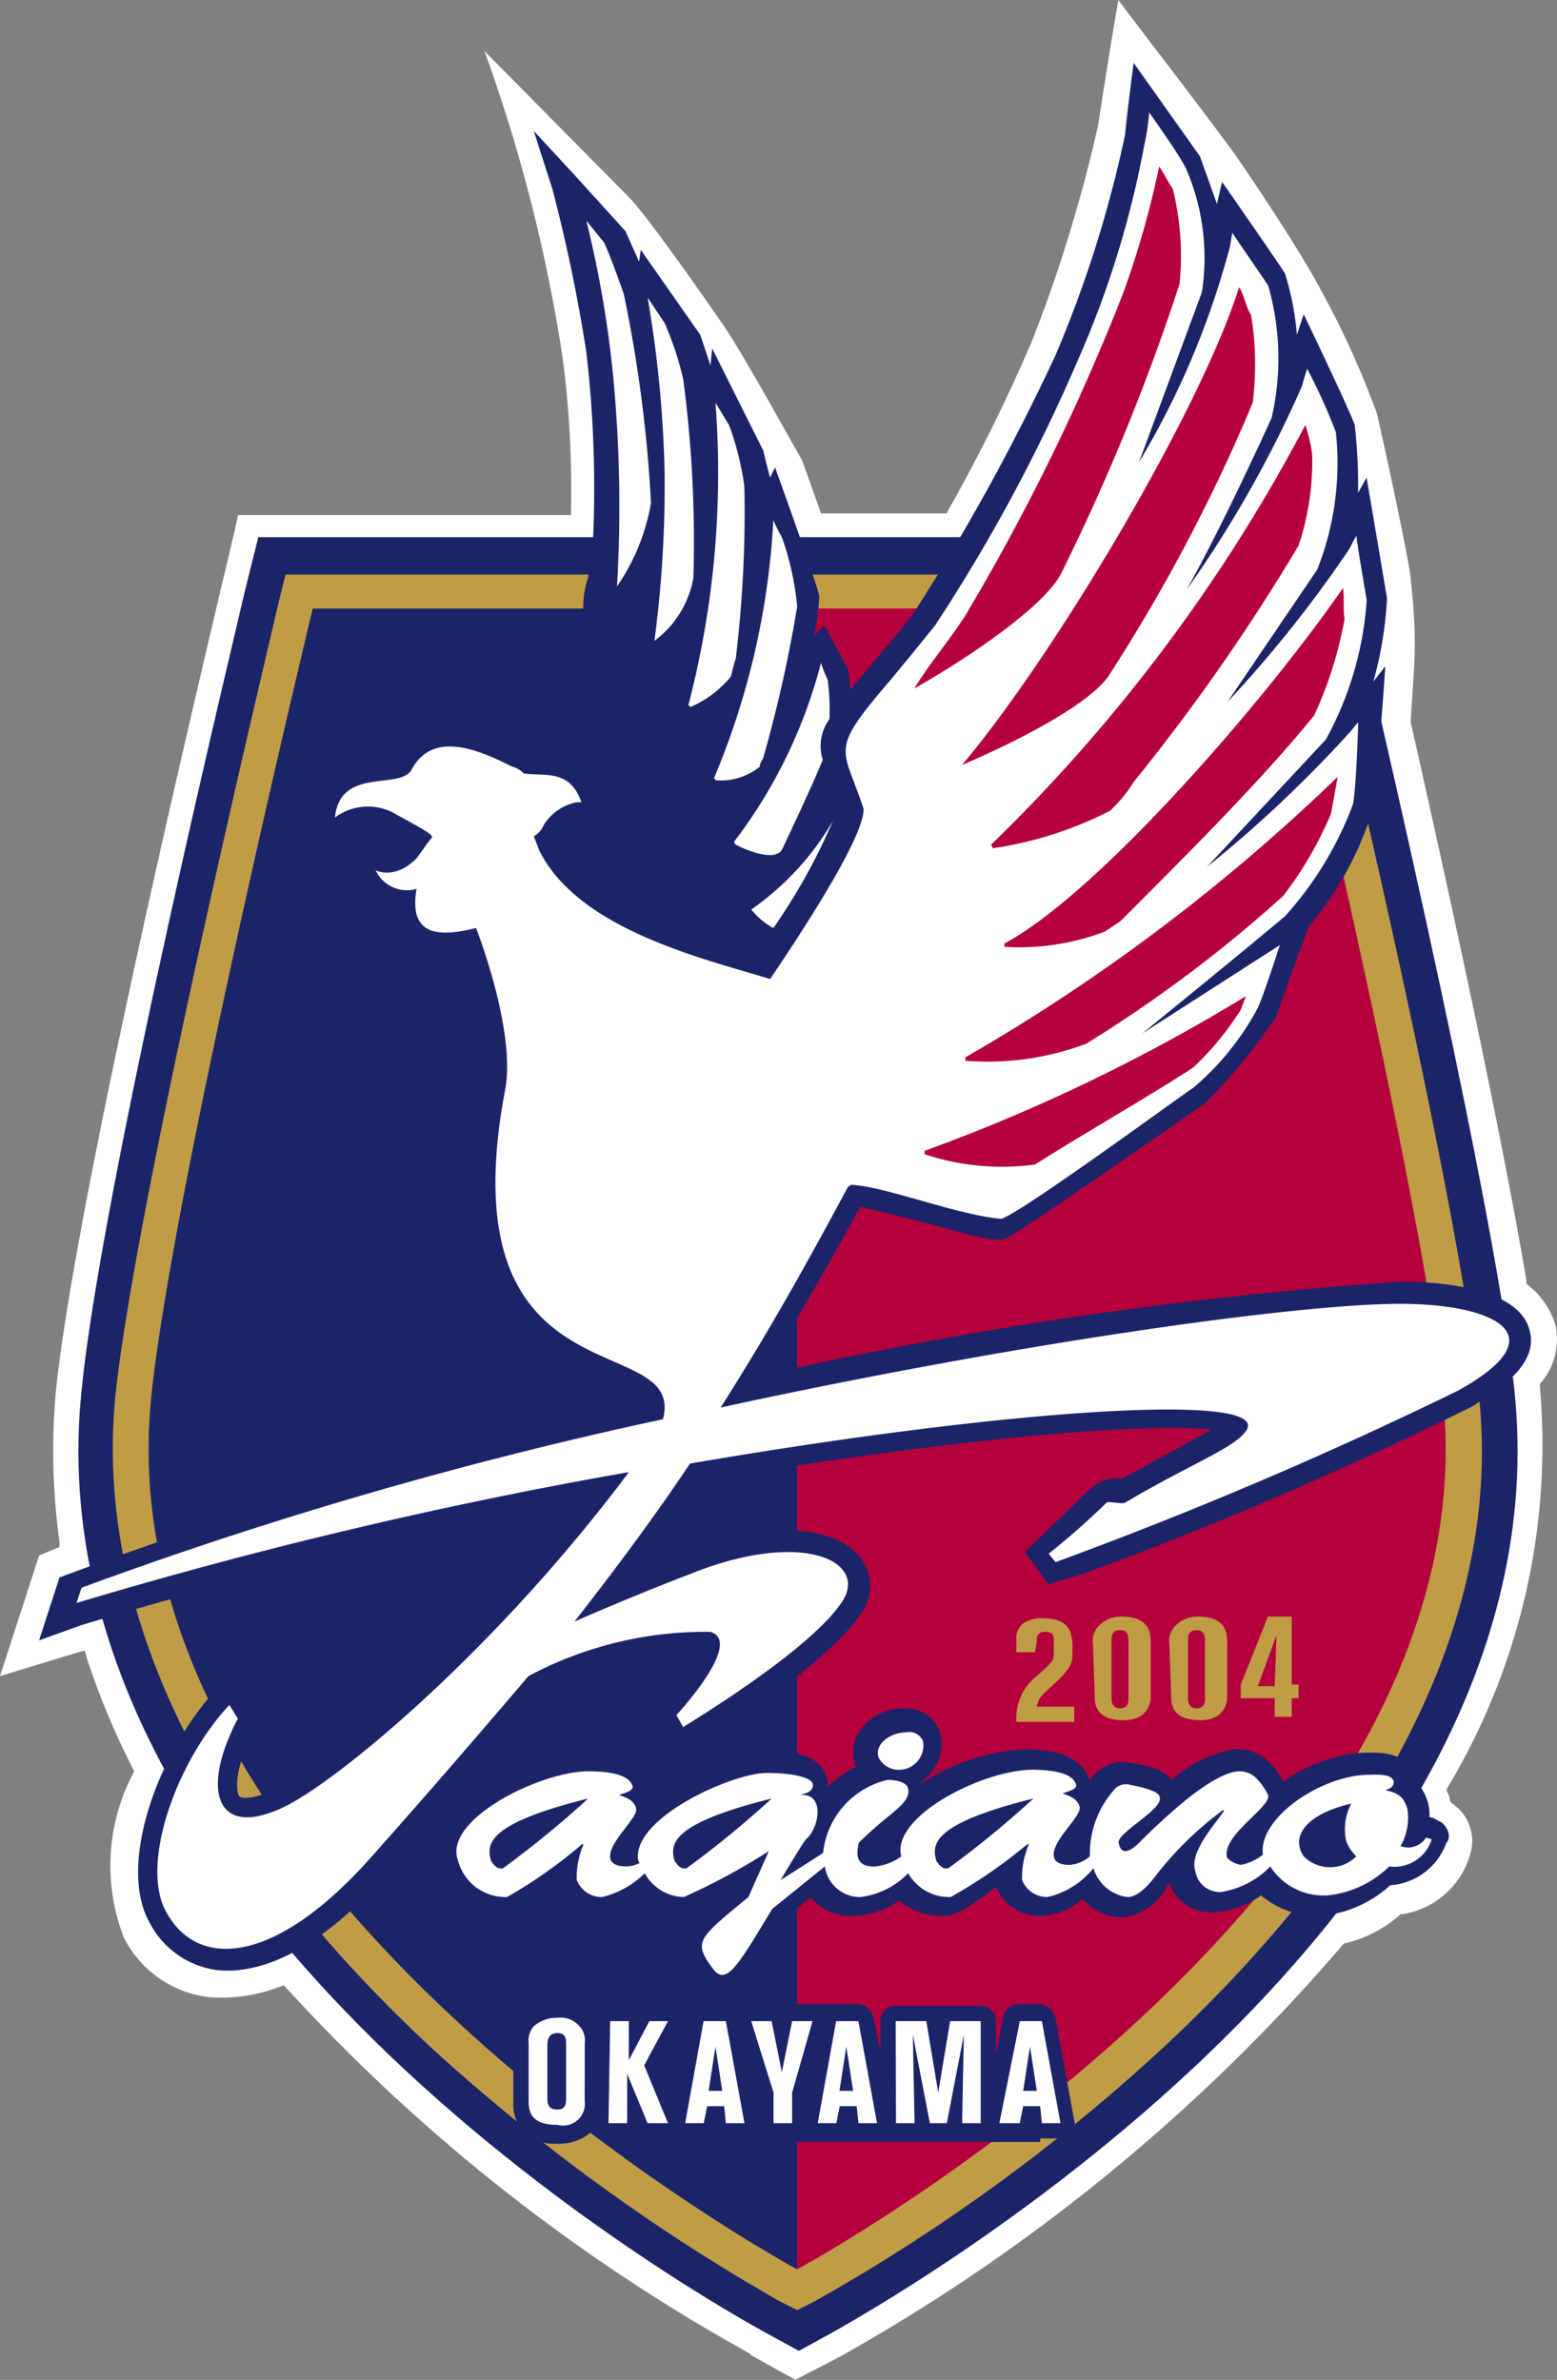
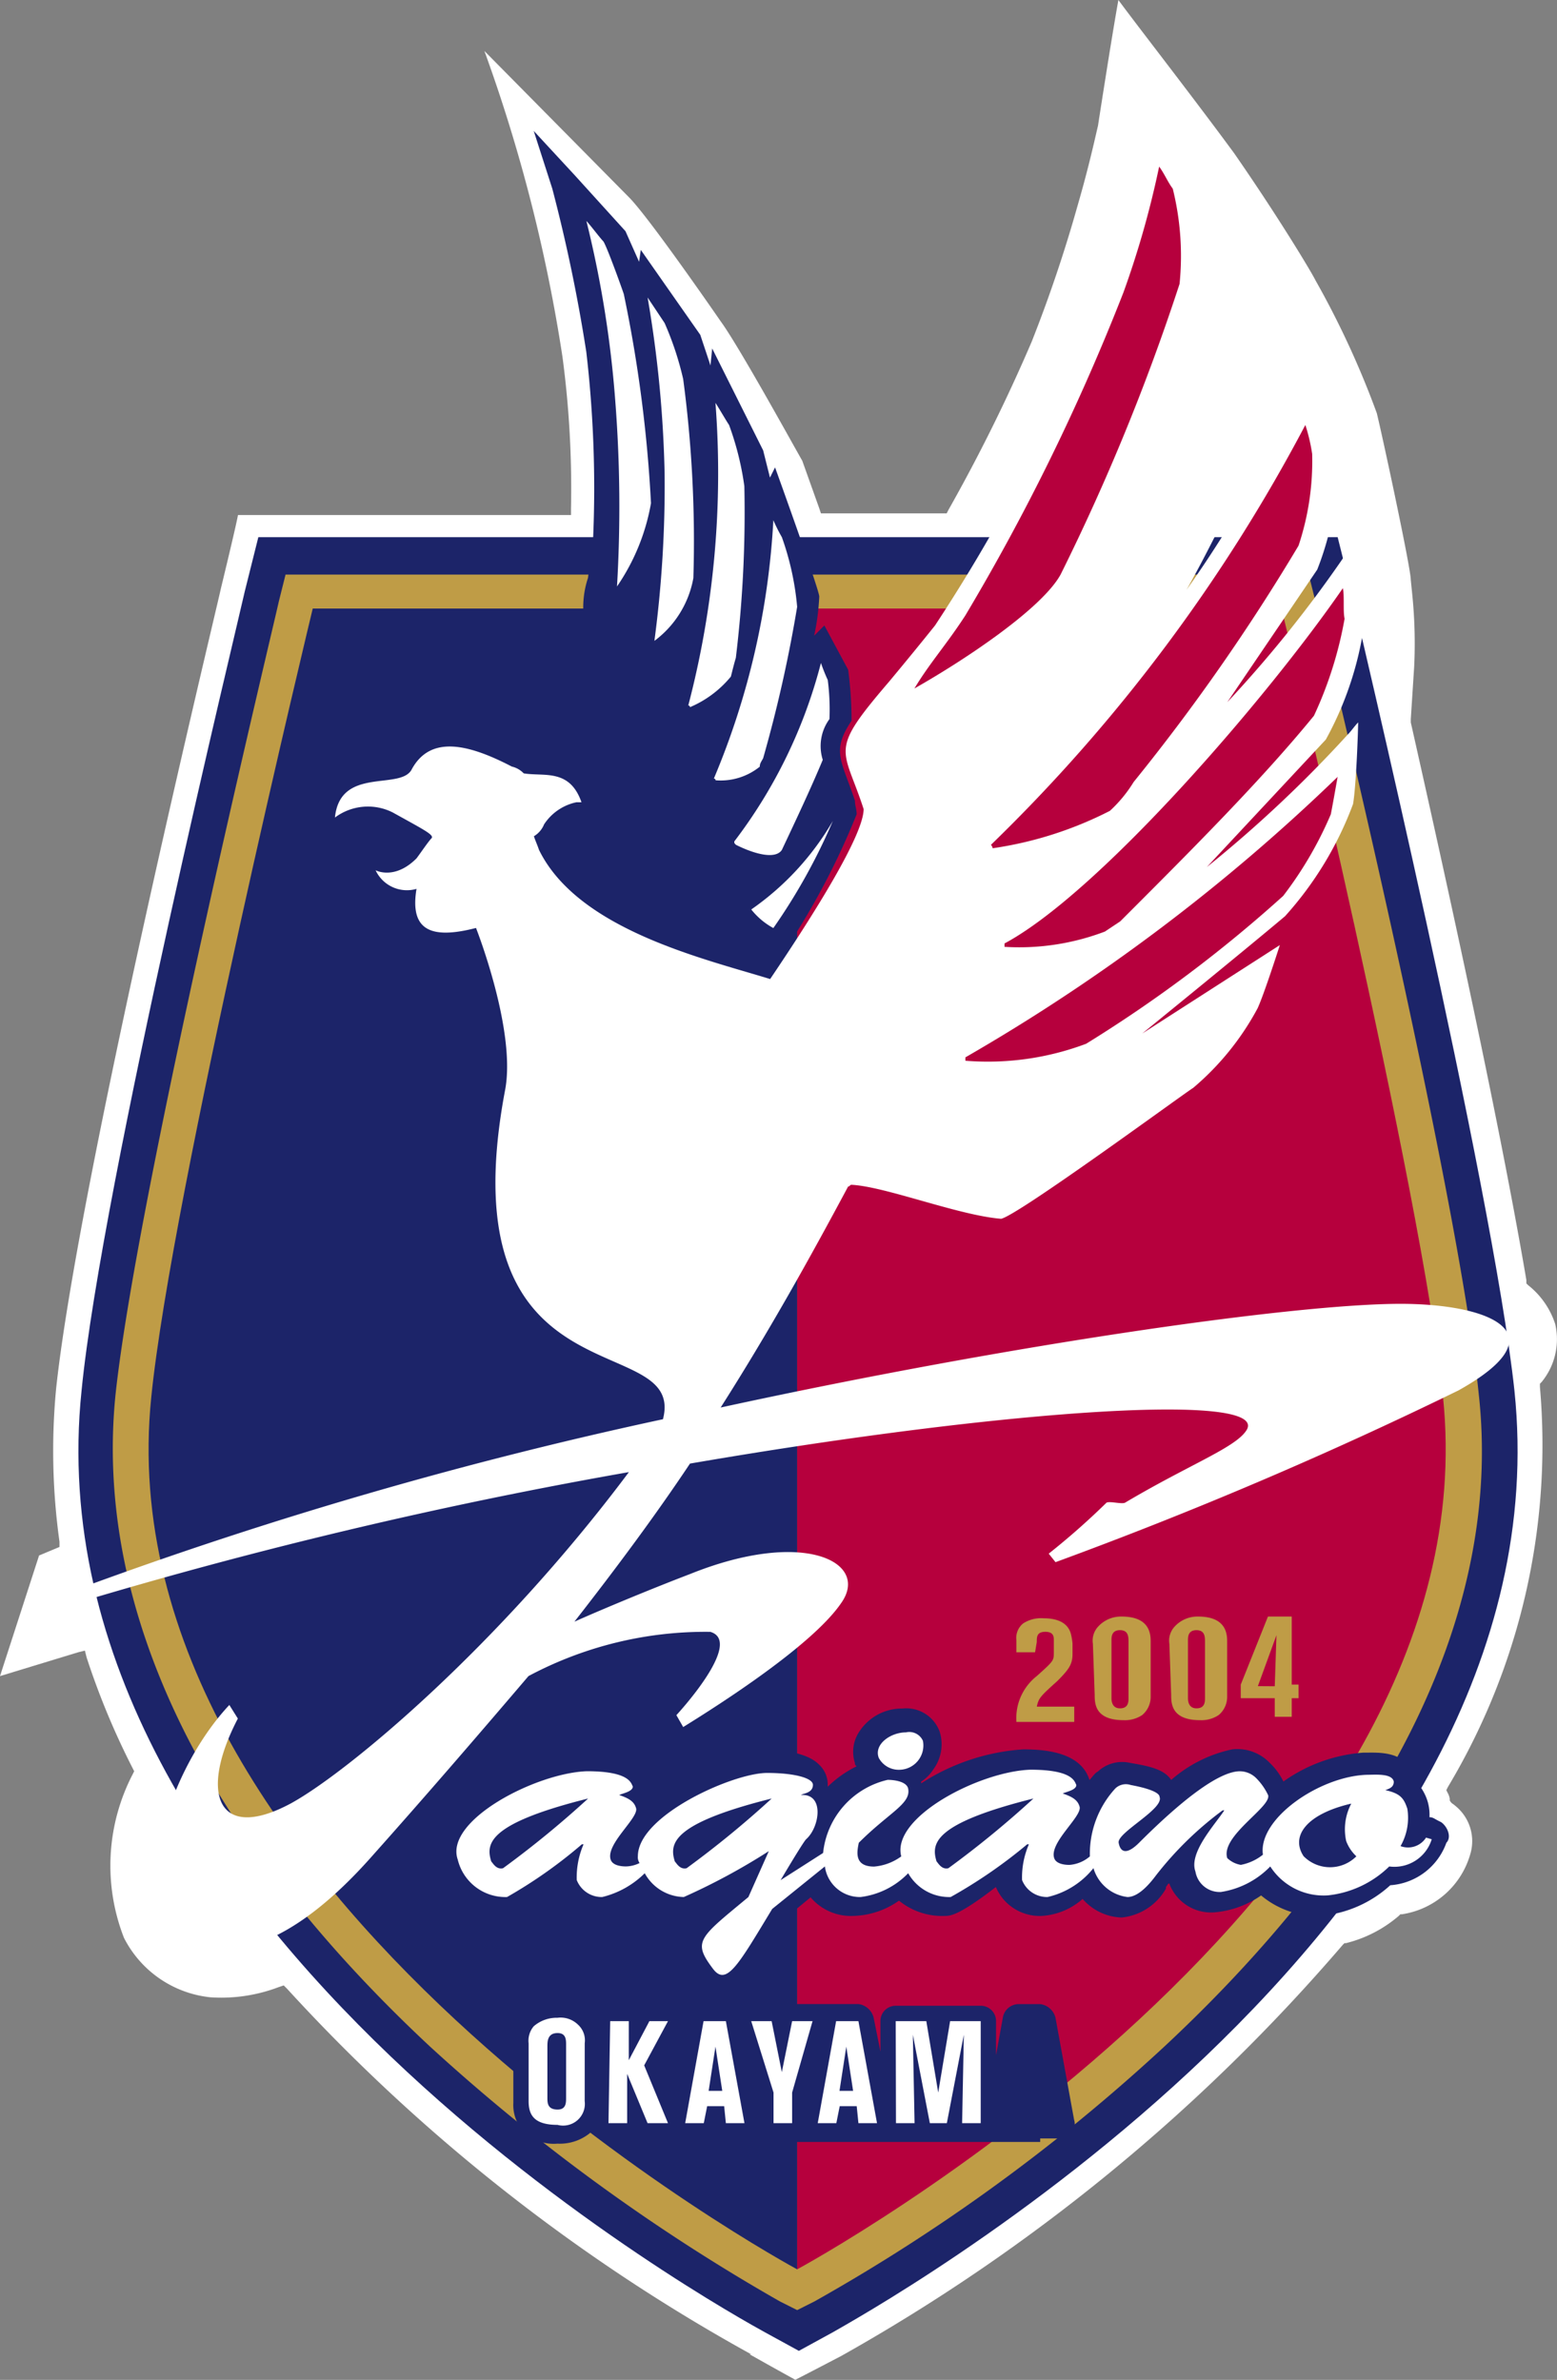
<svg xmlns="http://www.w3.org/2000/svg" width="41.875" height="63.998" viewBox="0 0 41.875 63.998">
  <rect x="0" y="0" width="41.875" height="63.998" fill="#808080" stroke="none" />
  <g id="prt_header_fagiano-emblem" transform="translate(-4.2)">
    <g id="Group_1" data-name="Group 1" transform="translate(4.2)">
      <path id="Path_1" data-name="Path 1" d="M45.616,37.3V37.21l.046-.046a1.812,1.812,0,0,0,.366-1.554,2.193,2.193,0,0,0-.731-1.051l-.046-.046v-.091c-.777-4.571-2.286-11.337-3.108-14.994v-.091l.091-1.417a13.138,13.138,0,0,0-.046-1.874l-.046-.457c0-.32-.777-3.931-.914-4.48a23.993,23.993,0,0,0-1.646-3.566c-.137-.274-1.051-1.783-2.194-3.428C36.245,2.56,34.782.686,34.279,0c-.183,1.006-.549,3.383-.549,3.383-.046.183-.229,1.051-.549,2.148a37.553,37.553,0,0,1-1.234,3.657,46.187,46.187,0,0,1-2.24,4.526l-.046.091H26.279l-.046-.137-.457-1.28c-.137-.229-1.691-3.063-2.194-3.748,0,0-1.92-2.788-2.468-3.337L17.228,1.371a43.144,43.144,0,0,1,2.1,8.228,26.808,26.808,0,0,1,.229,4.068v.183H10.6c-.046.274-.457,1.966-.457,1.966-.137.64-3.84,15.954-4.434,21.531A17.7,17.7,0,0,0,5.8,41.461V41.6l-.549.229L4.2,45.073l2.1-.64.183-.046.046.183a20.461,20.461,0,0,0,1.234,2.971l.046.091-.046.091a5.335,5.335,0,0,0-.229,4.388,2.948,2.948,0,0,0,2.331,1.6,4.353,4.353,0,0,0,1.829-.274l.137-.046.091.091a48.891,48.891,0,0,0,12.48,9.828h-.046c.091.046.32.183,1.234.686.183-.091,1.234-.64,1.234-.64A50.022,50.022,0,0,0,40.313,52.3l.046-.046H40.4a3.445,3.445,0,0,0,1.417-.731l.046-.046h.046a2.261,2.261,0,0,0,1.829-1.6,1.219,1.219,0,0,0-.411-1.326c-.046-.046-.091-.046-.137-.137h0v-.046a.461.461,0,0,0-.046-.137l-.046-.091.046-.091A17.894,17.894,0,0,0,45.616,37.3Z" transform="translate(-4.2)" fill="#fff" />
    </g>
    <g id="Group_13" data-name="Group 13" transform="translate(5.251 1.691)">
      <path id="Path_2" data-name="Path 2" d="M47.435,54.548c-.594-5.531-4.251-20.845-4.388-21.485L42.681,31.6H13.653l-.366,1.463c-.137.64-3.84,15.908-4.388,21.485C7.391,68.993,26.453,79.416,27.276,79.873l.914.5.914-.5C29.881,79.416,48.943,68.993,47.435,54.548Z" transform="translate(-7.756 -18.846)" fill="#1c2469" />
      <path id="Path_3" data-name="Path 3" d="M47.572,55.834c-.549-5.486-4.206-20.662-4.388-21.3L43,33.8H15.482l-.183.731c-.137.64-3.794,15.817-4.388,21.3-.594,5.76,2.331,11.84,8.457,17.554a52.1,52.1,0,0,0,9.417,6.857l.457.229.457-.229a49.567,49.567,0,0,0,9.417-6.857C45.241,67.673,48.212,61.593,47.572,55.834Z" transform="translate(-8.853 -20.04)" fill="#bf9c46" />
      <path id="Path_4" data-name="Path 4" d="M13.015,57.011C11.643,70.359,30.386,80.461,30.386,80.461V35.8H17.358s-3.794,15.725-4.343,21.211" transform="translate(-9.998 -21.126)" fill="#1c2469" />
      <path id="Path_5" data-name="Path 5" d="M51.1,35.8H64.128s3.794,15.725,4.343,21.211C69.842,70.359,51.1,80.461,51.1,80.461Z" transform="translate(-30.712 -21.126)" fill="#b6003d" />
      <g id="Group_12" data-name="Group 12">
        <g id="Group_2" data-name="Group 2" transform="translate(26.285 41.781)">
          <path id="Path_6" data-name="Path 6" d="M64.5,96.114H64v-.32a.5.5,0,0,1,.183-.457.888.888,0,0,1,.549-.137c.32,0,.64.091.731.411a1.616,1.616,0,0,1,.046.274v.274c0,.274-.091.411-.411.731-.457.411-.5.457-.549.686h1.006v.411H64a1.44,1.44,0,0,1,.549-1.234c.457-.411.457-.411.457-.64v-.32c0-.091,0-.229-.229-.229s-.229.137-.229.274l-.046.274Z" transform="translate(-64 -95.154)" fill="#bf9c46" />
          <path id="Path_7" data-name="Path 7" d="M68.5,95.831a.553.553,0,0,1,.137-.457.83.83,0,0,1,.64-.274c.777,0,.777.5.777.686v1.463a.636.636,0,0,1-.229.5.831.831,0,0,1-.5.137c-.777,0-.777-.457-.777-.686L68.5,95.831Zm.5,1.463c0,.046,0,.274.229.274s.229-.183.229-.274V95.786c0-.137,0-.32-.229-.32S69,95.649,69,95.74Z" transform="translate(-66.443 -95.1)" fill="#bf9c46" />
          <path id="Path_8" data-name="Path 8" d="M73,95.831a.553.553,0,0,1,.137-.457.83.83,0,0,1,.64-.274c.777,0,.777.5.777.686v1.463a.636.636,0,0,1-.229.5.831.831,0,0,1-.5.137c-.777,0-.777-.457-.777-.686L73,95.831Zm.5,1.463c0,.046,0,.274.229.274s.229-.183.229-.274V95.786c0-.137,0-.32-.229-.32s-.229.183-.229.274Z" transform="translate(-68.886 -95.1)" fill="#bf9c46" />
          <path id="Path_9" data-name="Path 9" d="M77.931,95.1h.64v1.829h.183v.366h-.183v.5h-.457v-.5H77.2v-.366Zm.183,1.874L78.16,95.6l-.5,1.371Z" transform="translate(-71.166 -95.1)" fill="#bf9c46" />
        </g>
        <g id="Group_3" data-name="Group 3">
          <path id="Path_10" data-name="Path 10" d="M56.6,103.557l-.091-.046c-.091-.046-.137-.091-.229-.091a1.266,1.266,0,0,0-.046-.411,1.313,1.313,0,0,0-.366-.594.168.168,0,0,0-.046-.137c-.183-.64-.914-.594-1.234-.594H54.5a4.24,4.24,0,0,0-2.148.777,1.749,1.749,0,0,0-.366-.5,1.211,1.211,0,0,0-1.006-.366,3.633,3.633,0,0,0-1.646.823c-.183-.274-.549-.366-1.1-.457a.955.955,0,0,0-.869.229c-.091.046-.137.137-.229.229-.229-.731-1.143-.823-1.783-.823a5.736,5.736,0,0,0-2.743.914v-.046a1.068,1.068,0,0,0,.32-.32,1.139,1.139,0,0,0,.183-1.006.954.954,0,0,0-1.006-.64,1.367,1.367,0,0,0-1.143.594.979.979,0,0,0-.137.869c0,.046,0,.046.046.091a3,3,0,0,0-.777.549v-.091a.734.734,0,0,0-.229-.5c-.091-.091-.411-.411-1.6-.411a6.033,6.033,0,0,0-3.063,1.28c0-.046-.046-.046-.046-.091a.5.5,0,0,0,0-.366c-.229-.731-1.143-.823-1.783-.823a5.457,5.457,0,0,0-3.748,1.829,1.3,1.3,0,0,0-.229,1.28,1.855,1.855,0,0,0,1.874,1.371c.137,0,.366,0,1.371-.777a1.281,1.281,0,0,0,1.234.777,1.927,1.927,0,0,0,1.051-.411,1.756,1.756,0,0,0,1.143.411.8.8,0,0,0,.274-.046c-.457.5-.549.96,0,1.737a.886.886,0,0,0,.777.411c.594-.046.914-.549,1.646-1.829l.091-.137.777-.64a1.419,1.419,0,0,0,1.143.5,2.212,2.212,0,0,0,1.234-.411,1.83,1.83,0,0,0,1.234.411c.137,0,.366,0,1.371-.777a1.281,1.281,0,0,0,1.234.777,1.829,1.829,0,0,0,1.1-.457,1.447,1.447,0,0,0,1.051.5,1.55,1.55,0,0,0,1.189-.777v-.046c.046-.046.046-.091.091-.091a1.2,1.2,0,0,0,1.189.777,2.567,2.567,0,0,0,1.28-.457,2.345,2.345,0,0,0,1.6.549,3.186,3.186,0,0,0,1.874-.823,1.729,1.729,0,0,0,1.509-1.143C56.873,103.968,56.782,103.694,56.6,103.557Z" transform="translate(-18.886 -56.244)" fill="#1c2469" />
          <path id="Path_11" data-name="Path 11" d="M48.571,121.457h.5a.415.415,0,0,0,.32-.137.356.356,0,0,0,.091-.366l-.5-2.743a.486.486,0,0,0-.411-.366h-.594a.433.433,0,0,0-.411.366l-.183,1.006V118.3a.41.41,0,0,0-.411-.411H44.685a.41.41,0,0,0-.411.411v.823l-.183-.914a.486.486,0,0,0-.411-.366H37.006a.41.41,0,0,0-.411.411.357.357,0,0,0-.183-.183,1.276,1.276,0,0,0-.823-.274,1.134,1.134,0,0,0-.914.366,1.063,1.063,0,0,0-.274.777V120.5a1.075,1.075,0,0,0,.274.777,1.179,1.179,0,0,0,.914.32,1.284,1.284,0,0,0,.914-.32c.046-.046.091-.091.091-.137a.41.41,0,0,0,.411.411H48.571Z" transform="translate(-21.646 -65.642)" fill="#1c2469" />
-           <path id="Path_12" data-name="Path 12" d="M46.59,37.8c-.274-1.189-2.514-1.326-3.474-1.326A112.245,112.245,0,0,0,25.974,38.99c.823-1.371,1.691-2.834,2.606-4.526.411.091.96.229,1.509.366s1.463.411,1.966.5a1.108,1.108,0,0,0,.411,0c.32-.091,5.3-3.611,5.348-3.611a15.478,15.478,0,0,0,1.966-2.377c.137-.457.869-2.423.869-2.423a8.885,8.885,0,0,0,1.737-3.2c.183-1.646.32-3.794.32-3.794l-.32.411a10.291,10.291,0,0,0,.366-2.24c-.091-.549-.549-3.246-.549-3.246l-.229.411a14.223,14.223,0,0,0-.091-1.829c-.183-.5-1.371-2.971-1.371-2.971l-.183.549a7.742,7.742,0,0,0-.32-1.646h0C39.779,9,38.316,6.9,38.316,6.9l-.137.594-.457-1.28h0L35.939,3.7s-.183,1.371-.229,1.92a32.082,32.082,0,0,1-1.874,5.943,58.4,58.4,0,0,1-3.794,6.9c-.366.5-.777.96-1.234,1.509-1.417,1.646-1.509,2.011-1.051,3.246.046.183.137.366.183.594-.046.229-.366,1.143-2.194,3.886-.091-.046-.229-.046-.32-.091-1.737-.5-4.343-1.28-5.166-2.926l.091-.091a.848.848,0,0,1,.457-.366h.137l.731-.046-.229-.686a1.637,1.637,0,0,0-1.691-1.143h-.183a1.522,1.522,0,0,0-.274-.137c-.64-.32-2.514-1.28-3.428.274-.091.046-.366.046-.549.091-2.1.229-1.6,2.514-1.6,2.514s1.143-.914,1.874-.64a5.949,5.949,0,0,1,.549.274l-.229.229c-.457.411-1.463-.046-1.463-.046l.411.823a1.316,1.316,0,0,0,1.006.777,1.415,1.415,0,0,0,.411.869,1.711,1.711,0,0,0,1.417.32,9.179,9.179,0,0,1,.594,3.657c-1.143,5.988,1.646,7.177,3.291,7.908a2.53,2.53,0,0,1,1.006.594A113.526,113.526,0,0,0,7.414,44.293l-.366.137L6.5,46.121l1.143-.411c4.8-1.463,9.691-2.514,13.3-3.246a35.59,35.59,0,0,1-8,7.588c-.64.366-.96.32-1.051.274-.091-.091-.183-.731.411-1.783l.137-.274L11.757,46.9l-.5.549C9.7,49.138,8.6,52.156,9.471,53.71A2.4,2.4,0,0,0,11.3,54.99c.96.091,2.514-.274,4.617-2.651,1.691-1.874,2.971-3.383,4.16-4.846a10.572,10.572,0,0,1,4.16-1.1,7.67,7.67,0,0,1-.96,1.371L23,48.041l.686,1.189.457-.274c.366-.229,3.428-2.057,4.434-3.52a1.236,1.236,0,0,0,0-1.554c-.731-.914-2.651-.96-4.754-.091,0,0-1.006.411-1.143.457.64-.823,1.189-1.646,1.691-2.423,7.04-1.189,11.931-1.554,13.668-1.371-.229.137-.549.274-.823.457-.457.229-1.006.549-1.6.869h0a.982.982,0,0,0-.686.137,5.478,5.478,0,0,0-.549.5c-.32.32-1.371,1.326-1.371,1.326l.64.869s.594-.183.914-.274a103.533,103.533,0,0,0,10.514-4.526C45.447,39.539,46.864,38.807,46.59,37.8Z" transform="translate(-6.5 -3.7)" fill="#1c2469" />
        </g>
        <g id="Group_11" data-name="Group 11" transform="translate(1.006 1.326)">
          <g id="Group_6" data-name="Group 6" transform="translate(10.203 43.555)">
            <g id="Group_4" data-name="Group 4" transform="translate(0)">
              <path id="Path_13" data-name="Path 13" d="M57.113,105.929a.575.575,0,0,1-.686.229,1.538,1.538,0,0,0,.183-1.006c-.091-.274-.183-.411-.594-.5.137-.046.229-.091.229-.229-.046-.229-.5-.183-.731-.183-1.28.046-2.926,1.189-2.788,2.148a1.358,1.358,0,0,1-.594.274.689.689,0,0,1-.366-.183c-.183-.594,1.189-1.371,1.1-1.691a1.642,1.642,0,0,0-.32-.457.624.624,0,0,0-.5-.183c-.5.046-1.371.64-2.651,1.92-.32.32-.5.274-.549,0s1.234-.914,1.1-1.234c0-.046-.046-.183-.777-.32a.41.41,0,0,0-.411.091,2.6,2.6,0,0,0-.686,1.829.95.95,0,0,1-.549.229c-.183,0-.366-.046-.411-.183-.137-.411.731-1.1.686-1.371-.046-.183-.183-.274-.457-.366.091-.046.366-.091.366-.229-.046-.091-.091-.411-1.234-.411-1.371.046-3.748,1.28-3.474,2.331a1.435,1.435,0,0,1-.731.274c-.549,0-.457-.411-.411-.64.823-.823,1.417-1.051,1.326-1.463-.046-.183-.366-.229-.549-.229a2.254,2.254,0,0,0-1.737,1.966l-1.143.731s.594-1.006.686-1.1c.366-.32.5-1.234-.137-1.189.046-.046.32-.046.32-.274,0-.183-.5-.32-1.234-.32-.914,0-3.474,1.143-3.474,2.24a.275.275,0,0,0,.046.183.861.861,0,0,1-.366.091c-.183,0-.366-.046-.411-.183-.137-.411.731-1.1.686-1.371-.046-.183-.183-.274-.457-.366.091-.046.366-.091.366-.229-.046-.091-.091-.411-1.234-.411-1.371.046-3.84,1.326-3.474,2.377a1.318,1.318,0,0,0,1.326,1.006,12.744,12.744,0,0,0,2.011-1.417h.046a2.248,2.248,0,0,0-.183.96.721.721,0,0,0,.686.457,2.439,2.439,0,0,0,1.143-.64,1.227,1.227,0,0,0,1.051.64,17.2,17.2,0,0,0,2.286-1.234l-.549,1.234c-1.326,1.1-1.509,1.189-.96,1.92.366.5.686-.091,1.6-1.6l1.417-1.143a.95.95,0,0,0,.96.823,2.146,2.146,0,0,0,1.28-.64,1.267,1.267,0,0,0,1.143.64,13.335,13.335,0,0,0,2.057-1.417h.046a2.248,2.248,0,0,0-.183.96.721.721,0,0,0,.686.457,2.214,2.214,0,0,0,1.234-.777,1.093,1.093,0,0,0,.914.777c.32,0,.64-.411.777-.594a9.187,9.187,0,0,1,1.783-1.737h.046c-.274.411-.96,1.143-.777,1.646a.66.66,0,0,0,.686.549,2.335,2.335,0,0,0,1.326-.686,1.706,1.706,0,0,0,1.554.777,2.777,2.777,0,0,0,1.646-.777,1.051,1.051,0,0,0,1.143-.731Zm-24.822.823c-.183.046-.274-.137-.32-.183-.137-.457-.137-1.006,2.606-1.691A26.525,26.525,0,0,1,32.291,106.751Zm4.937,0c-.183.046-.274-.137-.32-.183-.137-.457-.137-1.006,2.606-1.691A26.525,26.525,0,0,1,37.228,106.751Zm7.04,0c-.183.046-.274-.137-.32-.183-.137-.457-.137-1.006,2.606-1.691A26.525,26.525,0,0,1,44.268,106.751Zm9.554-.32c-.366-.549.091-1.143,1.28-1.417a1.48,1.48,0,0,0-.137,1.006,1.079,1.079,0,0,0,.274.411A1,1,0,0,1,53.822,106.431Z" transform="translate(-31.02 -103.085)" fill="#fff" />
              <path id="Path_14" data-name="Path 14" d="M56.419,102.9a.654.654,0,0,0,.64-.777.4.4,0,0,0-.457-.229c-.411,0-.869.32-.731.686A.608.608,0,0,0,56.419,102.9Z" transform="translate(-44.497 -101.88)" fill="#fff" />
            </g>
            <g id="Group_5" data-name="Group 5" transform="translate(1.956 7.689)">
              <path id="Path_15" data-name="Path 15" d="M36.809,120.94a.585.585,0,0,1-.731.64c-.64,0-.777-.274-.777-.64v-1.554a.6.6,0,0,1,.137-.457.939.939,0,0,1,.64-.229.668.668,0,0,1,.549.183.57.57,0,0,1,.183.5Zm-.5-1.509c0-.137,0-.32-.229-.32-.274,0-.274.229-.274.366v1.371c0,.137,0,.32.274.32.229,0,.229-.183.229-.32Z" transform="translate(-35.3 -118.7)" fill="#fff" />
              <path id="Path_16" data-name="Path 16" d="M40.046,118.9h.5v1.051L41.1,118.9h.5l-.64,1.189.64,1.554h-.549l-.549-1.326v1.326H40l.046-2.743Z" transform="translate(-37.851 -118.809)" fill="#fff" />
              <path id="Path_17" data-name="Path 17" d="M45,118.9H45.6l.5,2.743h-.5l-.046-.457h-.457l-.091.457h-.5Zm.137,1.874h.366l-.183-1.189Z" transform="translate(-40.294 -118.809)" fill="#fff" />
              <path id="Path_18" data-name="Path 18" d="M48.4,118.9h.549l.274,1.371L49.5,118.9h.549l-.549,1.92v.823h-.5v-.823Z" transform="translate(-42.412 -118.809)" fill="#fff" />
              <path id="Path_19" data-name="Path 19" d="M52.8,118.9H53.4l.5,2.743h-.5l-.046-.457h-.457l-.091.457h-.5Zm.091,1.874h.366l-.183-1.189Z" transform="translate(-44.529 -118.809)" fill="#fff" />
              <path id="Path_20" data-name="Path 20" d="M56.9,118.9h.823l.32,1.92.32-1.92h.823v2.743h-.5l.046-2.377-.457,2.377h-.457l-.457-2.377.046,2.377h-.5Z" transform="translate(-47.026 -118.809)" fill="#fff" />
-               <path id="Path_21" data-name="Path 21" d="M63.549,118.9h.594l.5,2.743h-.5l-.046-.457H63.64l-.091.457H63Zm.091,1.874h.366l-.183-1.189Z" transform="translate(-50.338 -118.809)" fill="#fff" />
            </g>
          </g>
          <g id="Group_9" data-name="Group 9" transform="translate(12.297 0.503)">
            <g id="Group_7" data-name="Group 7">
              <path id="Path_22" data-name="Path 22" d="M44.285,26.077c0-.137-.046-.229-.046-.366-.366-1.1-.64-1.326-.091-2.149a10.209,10.209,0,0,0-.091-1.371L43.417,21l-.274.274a6.468,6.468,0,0,0,.137-1.051c0-.183-1.189-3.474-1.189-3.474l-.137.274-.183-.731L40.4,13.551l-.046.457-.274-.823L38.48,10.9l-.046.32-.366-.823L36.7,8.889,35.6,7.7l.5,1.554a43.62,43.62,0,0,1,.914,4.388,31.579,31.579,0,0,1,.183,5.028c-.046.366-.091.686-.137,1.051a2.5,2.5,0,0,0,.274,2.149c.091.137.137.274.274.457,0,.183,0,6.217-.046,6.628a21.316,21.316,0,0,0,4.251,1.554A20.029,20.029,0,0,0,44.285,26.077Z" transform="translate(-35.6 -7.7)" fill="#1c2469" />
            </g>
            <g id="Group_8" data-name="Group 8" transform="translate(1.417 2.423)">
              <path id="Path_23" data-name="Path 23" d="M39.523,22.828h0a36.756,36.756,0,0,0-.046-4.983A29.07,29.07,0,0,0,38.7,13c.091.091.366.457.457.549.091.137.457,1.143.549,1.417a36.674,36.674,0,0,1,.731,5.623A5.67,5.67,0,0,1,39.523,22.828Z" transform="translate(-38.7 -13)" fill="#fff" />
              <path id="Path_24" data-name="Path 24" d="M42.483,26.734h0a31.558,31.558,0,0,0,.274-4.526A31.563,31.563,0,0,0,42.3,17.5l.457.686a8.3,8.3,0,0,1,.5,1.509,32.926,32.926,0,0,1,.274,5.348A2.692,2.692,0,0,1,42.483,26.734Z" transform="translate(-40.654 -15.443)" fill="#fff" />
              <path id="Path_25" data-name="Path 25" d="M45.843,31.06a2.876,2.876,0,0,1-1.1.823.045.045,0,0,0-.046-.046,24.7,24.7,0,0,0,.731-8.137c.091.137.274.457.366.594a7.869,7.869,0,0,1,.411,1.646,32.5,32.5,0,0,1-.229,4.617C45.934,30.694,45.889,30.877,45.843,31.06Z" transform="translate(-41.957 -18.809)" fill="#fff" />
              <path id="Path_26" data-name="Path 26" d="M47.8,30.6a4.248,4.248,0,0,0,.229.457,7.532,7.532,0,0,1,.411,1.874A36.61,36.61,0,0,1,47.526,37c-.046.091-.091.137-.091.229a1.673,1.673,0,0,1-1.189.366.045.045,0,0,0-.046-.046A20.709,20.709,0,0,0,47.8,30.6Z" transform="translate(-42.772 -22.555)" fill="#fff" />
-               <path id="Path_27" data-name="Path 27" d="M48.4,50.677h0a1.935,1.935,0,0,0,.594.5,15.979,15.979,0,0,0,1.6-2.88A7.451,7.451,0,0,1,48.4,50.677Z" transform="translate(-43.966 -32.163)" fill="#fff" />
+               <path id="Path_27" data-name="Path 27" d="M48.4,50.677a1.935,1.935,0,0,0,.594.5,15.979,15.979,0,0,0,1.6-2.88A7.451,7.451,0,0,1,48.4,50.677Z" transform="translate(-43.966 -32.163)" fill="#fff" />
              <path id="Path_28" data-name="Path 28" d="M49.96,40.509a6.181,6.181,0,0,0-.046-1.051A4.743,4.743,0,0,1,49.731,39,13.43,13.43,0,0,1,47.4,43.8c0,.046,0,.046.046.091.457.229,1.051.411,1.234.137.366-.777.777-1.646,1.1-2.423A1.228,1.228,0,0,1,49.96,40.509Z" transform="translate(-43.423 -27.115)" fill="#fff" />
            </g>
          </g>
          <path id="Path_29" data-name="Path 29" d="M44.31,38.645c-2.788,0-10.285,1.051-18.285,2.788,1.28-2.011,2.377-3.977,3.428-5.943.046,0,.046-.046.091-.046.914.046,2.88.823,4.023.914.457-.091,4.937-3.383,5.166-3.52a7.329,7.329,0,0,0,1.737-2.149c.183-.411.549-1.554.594-1.691l-3.7,2.377s2.7-2.194,3.84-3.154a9.372,9.372,0,0,0,1.829-3.017c.091-.549.137-2.057.137-2.194-.091.091-.183.229-.274.32A33.942,33.942,0,0,1,39.1,26.9l3.2-3.428a9.013,9.013,0,0,0,1.1-3.748c-.091-.549-.274-1.6-.274-1.737-.091.137-.137.274-.229.411a33.308,33.308,0,0,1-3.246,4.068L42.07,18.9a7.8,7.8,0,0,0,.5-3.7A16.237,16.237,0,0,0,41.8,13.5c-.046.137-.091.274-.137.457a30.846,30.846,0,0,1-3.108,5.486c.96-1.691,2.286-4.617,2.286-4.617a7.1,7.1,0,0,0-.091-3.566c-.274-.411-.914-1.326-.96-1.417-.046.183-.046.32-.091.457a22.456,22.456,0,0,1-2.423,5.714l1.691-4.571a6.037,6.037,0,0,0-.411-3.291c-.183-.411-.96-1.463-1.006-1.554a6.31,6.31,0,0,1-.137.914,26.036,26.036,0,0,1-1.783,5.76,45.933,45.933,0,0,1-3.84,7.131q-.549.686-1.234,1.509c-1.646,1.92-1.234,1.737-.686,3.428,0,.686-1.28,2.743-2.514,4.571-1.783-.549-5.166-1.326-6.217-3.474-.046-.137-.091-.229-.137-.366a.658.658,0,0,0,.274-.32,1.379,1.379,0,0,1,.869-.594h.137c-.32-.914-1.006-.686-1.554-.777a.641.641,0,0,0-.32-.183c-1.143-.594-2.194-.869-2.7.091-.32.549-1.92-.091-2.057,1.28a1.481,1.481,0,0,1,1.554-.137c.823.457,1.1.594,1.051.686-.091.091-.274.366-.411.549-.594.594-1.1.32-1.1.32a.929.929,0,0,0,1.1.5c-.183,1.1.366,1.371,1.6,1.051,0,0,1.1,2.788.777,4.388-1.6,8.548,4.891,6.354,4.251,8.823A115.417,115.417,0,0,0,8.837,46.279L8.7,46.69a129.759,129.759,0,0,1,14.857-3.52c-3.52,4.708-7.588,8.091-9.1,8.914-1.966,1.051-2.468-.274-1.417-2.286l-.229-.366c-1.417,1.509-2.423,4.3-1.691,5.577.823,1.509,2.88,1.463,5.486-1.463,1.509-1.691,2.926-3.337,4.251-4.891a10.116,10.116,0,0,1,4.891-1.189c.914.274-.914,2.24-.914,2.24l.183.32c.96-.594,3.474-2.194,4.251-3.337.777-1.1-1.006-2.011-4.068-.777-.96.366-2.286.914-3.108,1.28,1.143-1.463,2.194-2.88,3.108-4.251,8.777-1.509,15.725-1.92,14.948-.869-.32.457-1.554.914-3.246,1.92-.091.046-.411-.046-.5,0a19.7,19.7,0,0,1-1.554,1.371l.183.229a114.254,114.254,0,0,0,10.834-4.617C48.653,39.422,46.687,38.645,44.31,38.645Z" transform="translate(-8.7 -6.6)" fill="#fff" />
          <g id="Group_10" data-name="Group 10" transform="translate(22.536 1.463)">
            <path id="Path_30" data-name="Path 30" d="M58,23.834h0c.411-.686.869-1.189,1.371-1.966a58.584,58.584,0,0,0,4.251-8.685,24.951,24.951,0,0,0,.96-3.383c.137.183.229.411.366.594a7.5,7.5,0,0,1,.183,2.56,57.928,57.928,0,0,1-3.2,7.817C61.428,21.685,59.371,23.057,58,23.834Z" transform="translate(-58 -9.8)" fill="#b6003d" />
-             <path id="Path_31" data-name="Path 31" d="M60.8,29.745h0c2.468-2.926,6.4-9.508,7.451-12.845.137.183.183.549.32.731a8.093,8.093,0,0,1,.046,2.377,46.523,46.523,0,0,1-3.886,7.36C64.137,28.191,62.08,29.2,60.8,29.745Z" transform="translate(-59.52 -13.654)" fill="#b6003d" />
            <path id="Path_32" data-name="Path 32" d="M65.7,35.377a10.077,10.077,0,0,1-3.154,1.006.142.142,0,0,0-.046-.091A44.768,44.768,0,0,0,70.957,25a4.783,4.783,0,0,1,.183.777,7.185,7.185,0,0,1-.366,2.468A54.291,54.291,0,0,1,66.34,34.6,3.63,3.63,0,0,1,65.7,35.377Z" transform="translate(-60.443 -18.052)" fill="#b6003d" />
            <path id="Path_33" data-name="Path 33" d="M72.4,34.6c.046.229,0,.594.046.823a10.5,10.5,0,0,1-.823,2.606c-1.417,1.737-3.291,3.611-5.211,5.531L66,43.834a6.481,6.481,0,0,1-2.7.411v-.091C65.86,42.783,70.385,37.526,72.4,34.6Z" transform="translate(-60.877 -23.263)" fill="#b6003d" />
            <path id="Path_34" data-name="Path 34" d="M71.011,45.7s-.137.777-.183,1.006a10.07,10.07,0,0,1-1.28,2.194,36.479,36.479,0,0,1-5.3,3.977A7.514,7.514,0,0,1,61,53.334v-.091A51.073,51.073,0,0,0,71.011,45.7Z" transform="translate(-59.629 -29.289)" fill="#b6003d" />
-             <path id="Path_35" data-name="Path 35" d="M58.6,62.851V62.76a47.9,47.9,0,0,0,8.64-4.16c-.046.137-.091.229-.137.366a7.964,7.964,0,0,1-1.28,1.554c-1.189.777-2.88,1.737-4.251,2.606A6.57,6.57,0,0,1,58.6,62.851Z" transform="translate(-58.326 -36.292)" fill="#b6003d" />
          </g>
        </g>
      </g>
    </g>
  </g>
</svg>